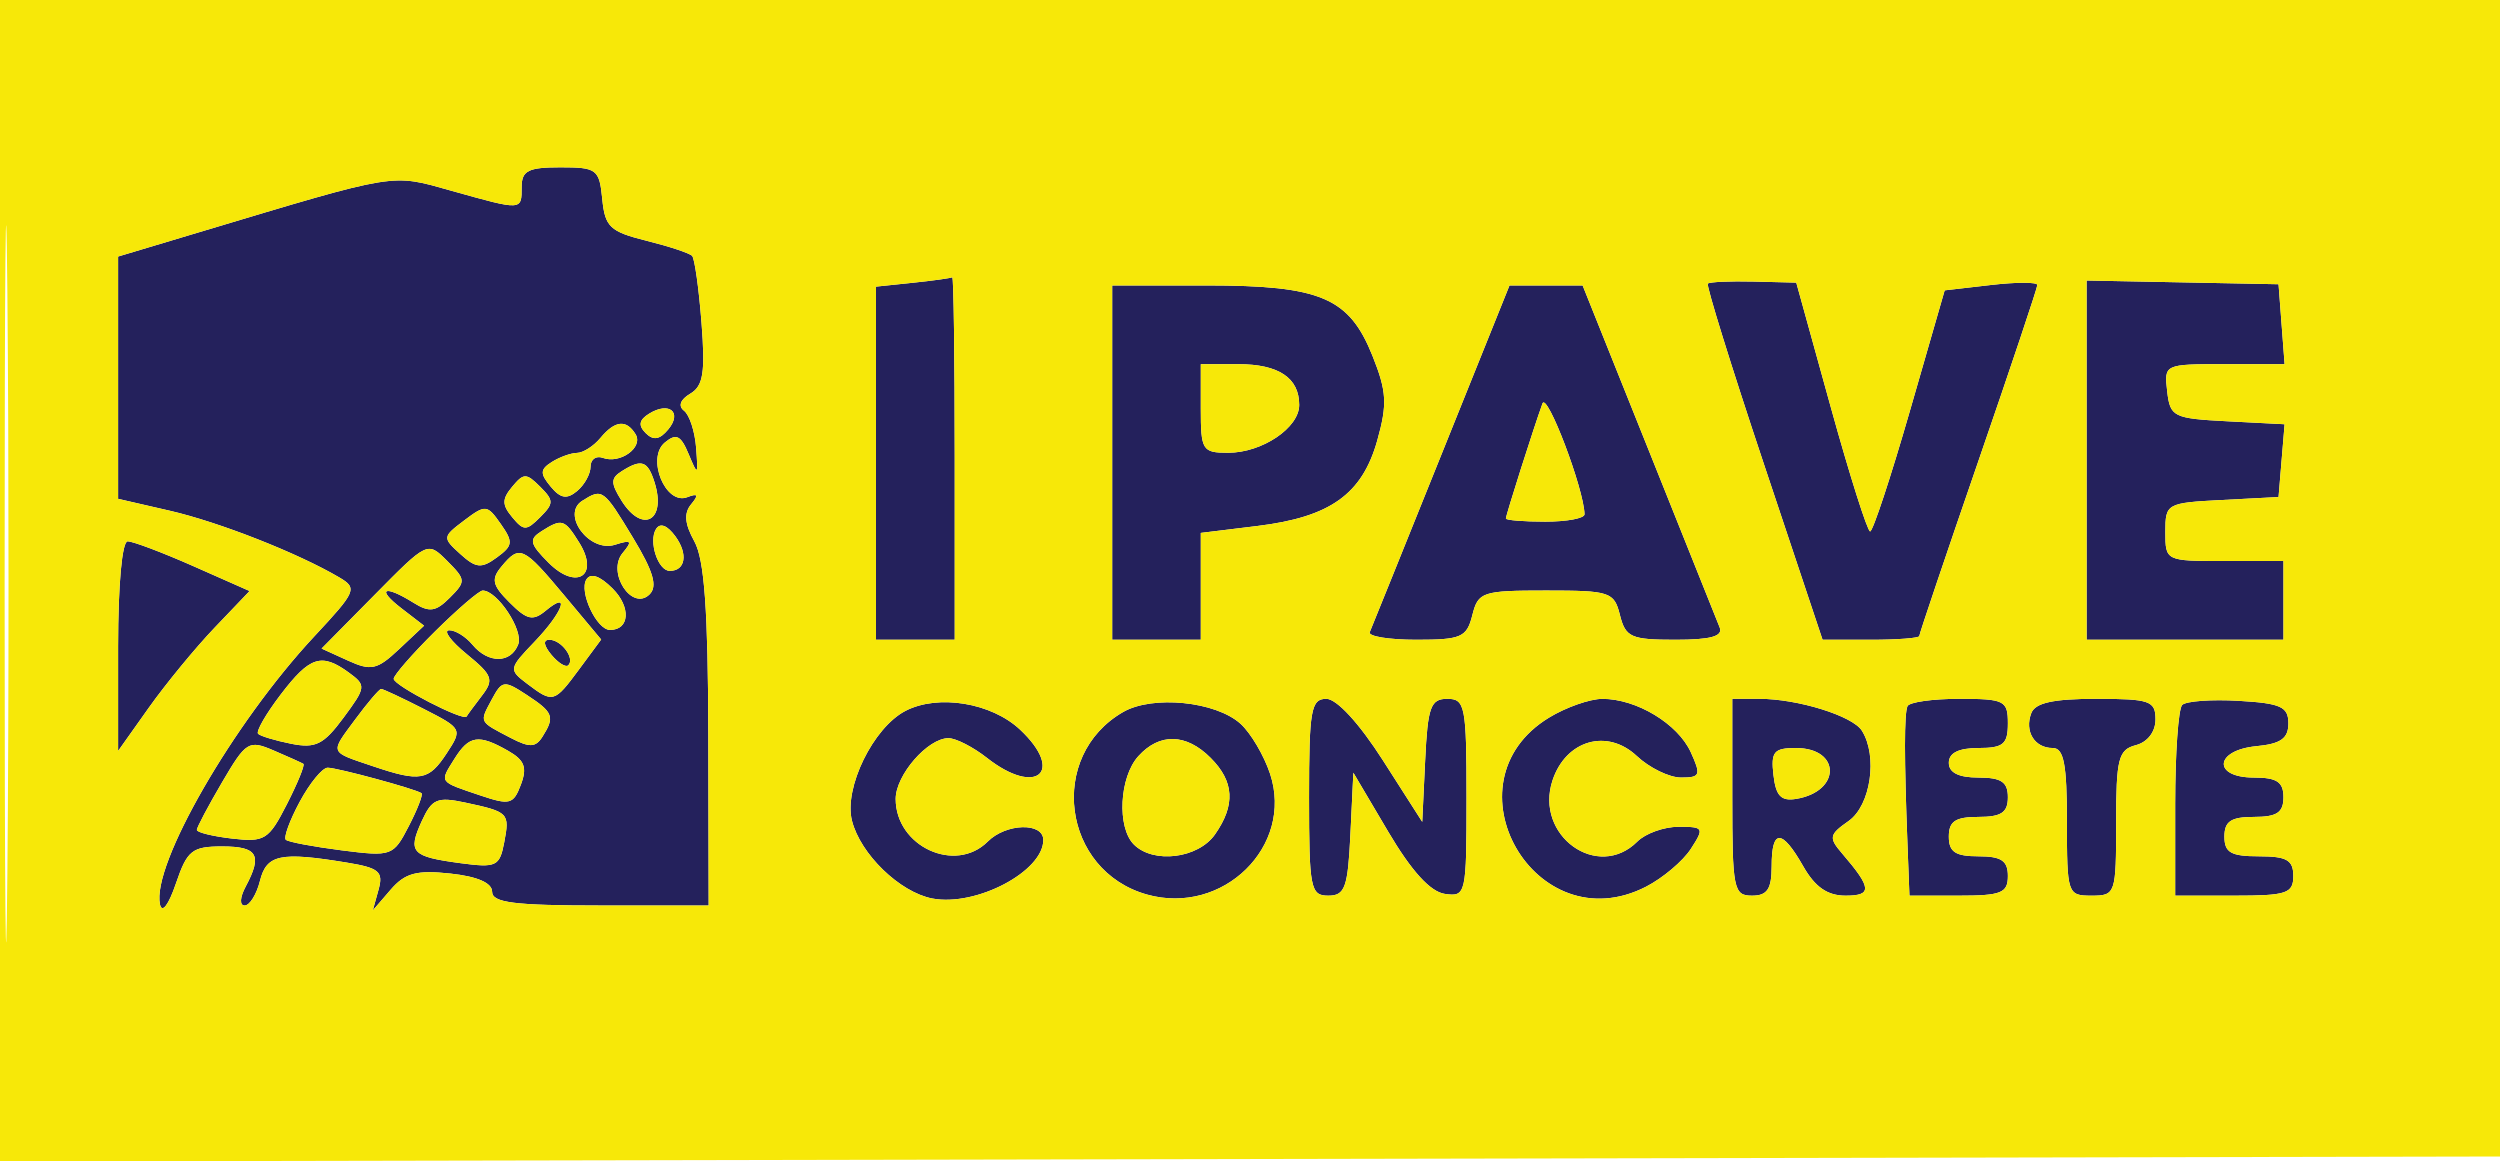
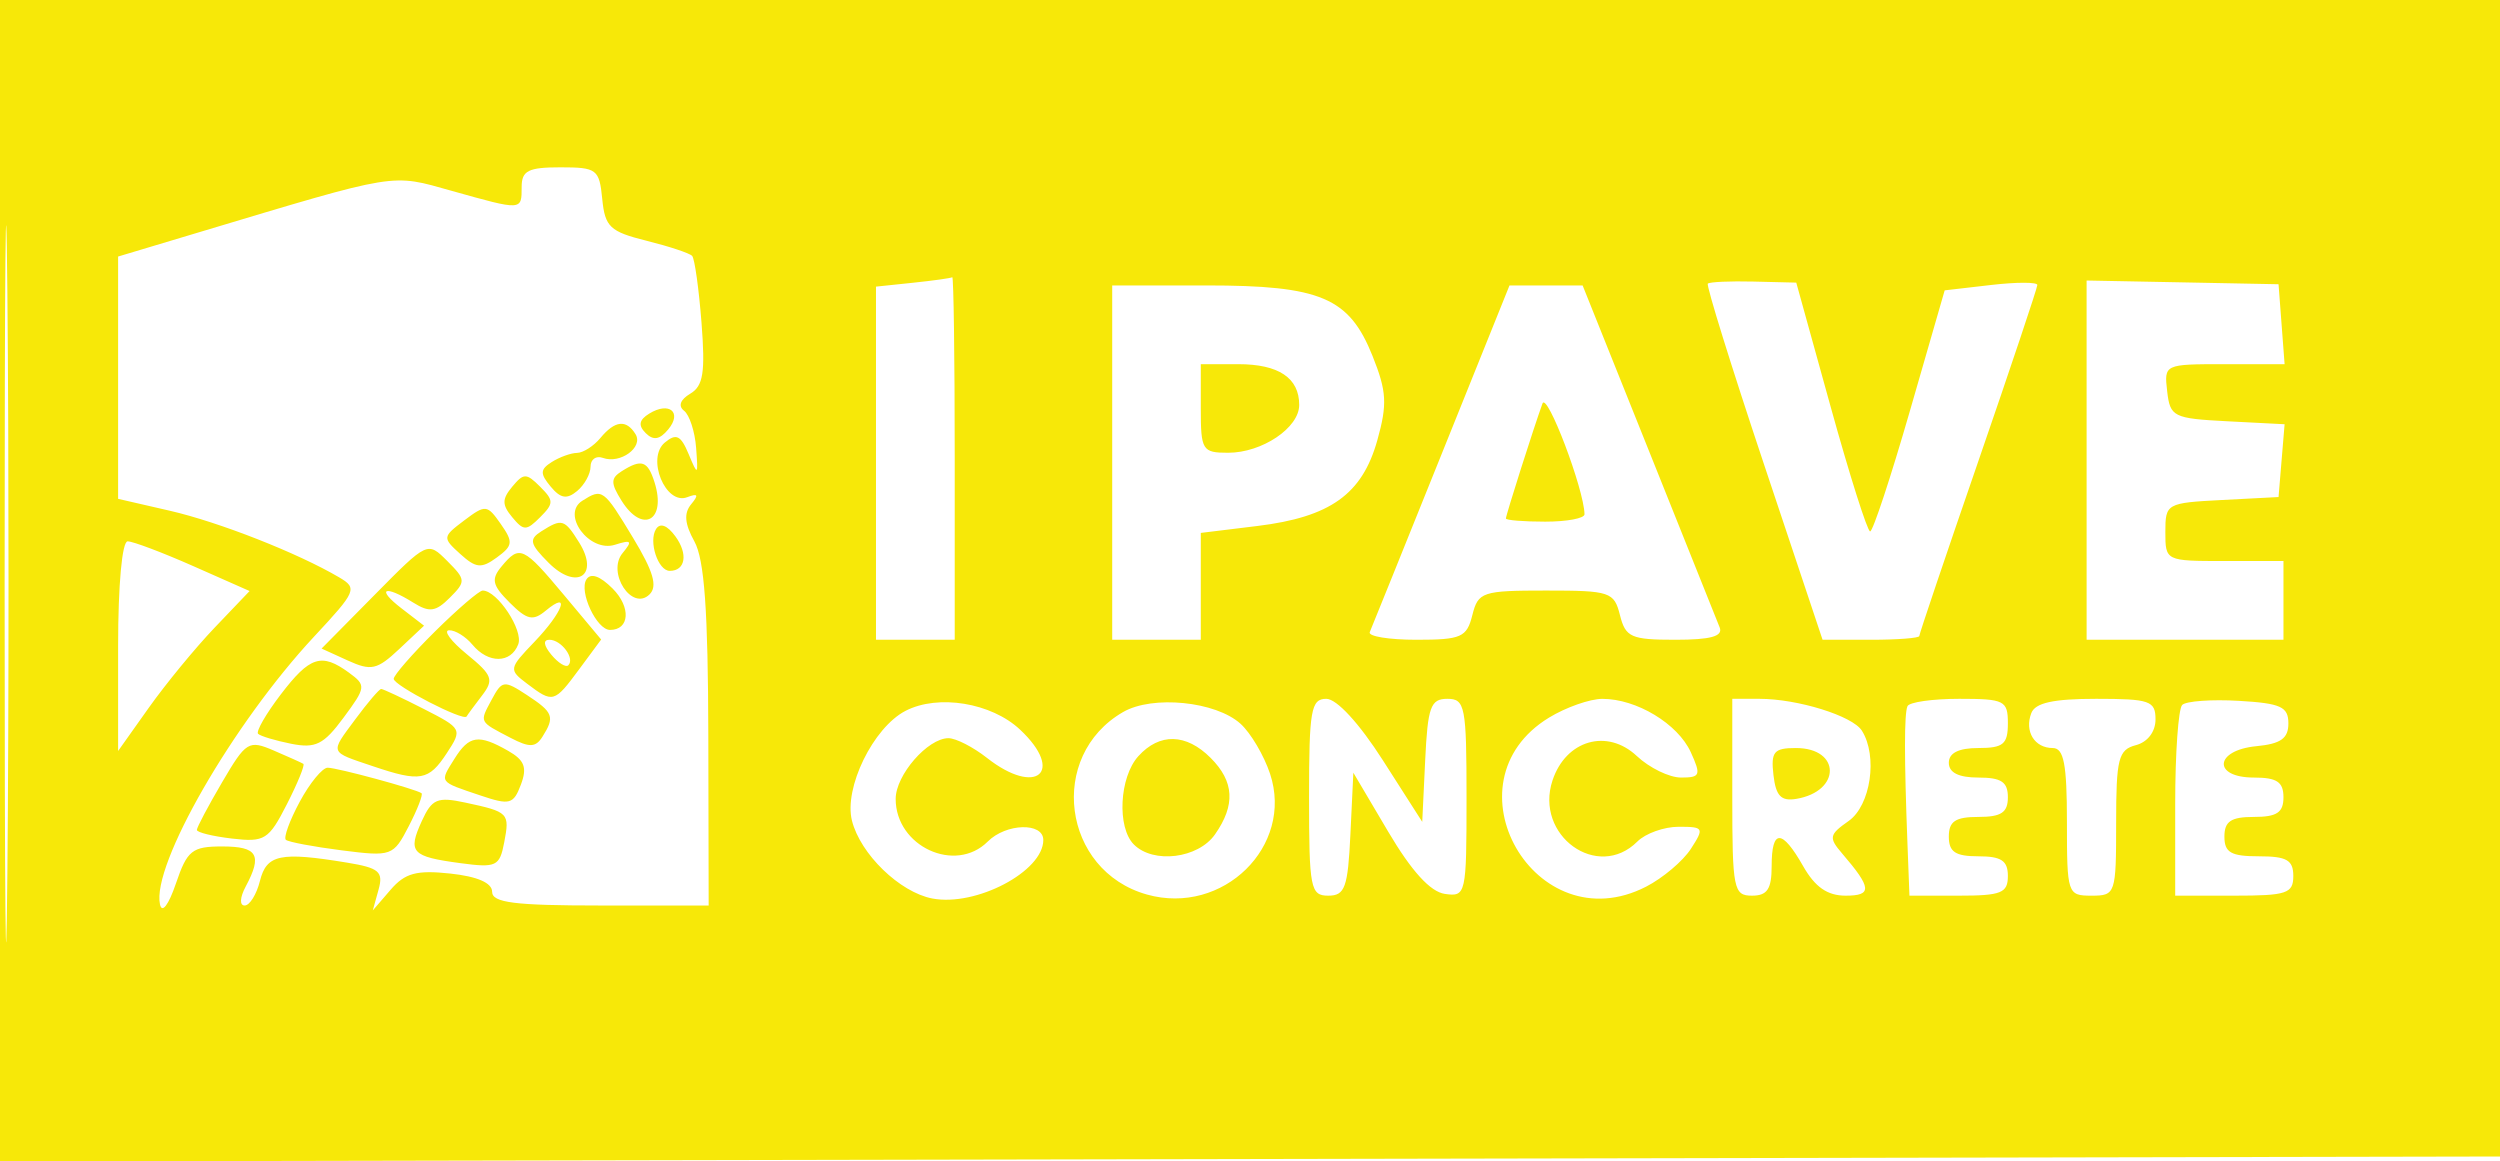
<svg xmlns="http://www.w3.org/2000/svg" width="254" height="118" viewBox="0 0 254 118" version="1.1">
-   <path d="M 53 19 C 53 21.408, 53.070 21.404, 45.922 19.398 C 39.650 17.638, 40.640 17.476, 20.250 23.590 L 12 26.064 12 38.373 L 12 50.682 17.250 51.890 C 22.270 53.046, 30.277 56.196, 34.469 58.665 C 36.335 59.764, 36.201 60.078, 31.927 64.662 C 23.667 73.522, 15.393 87.892, 16.253 91.885 C 16.458 92.836, 17.126 91.957, 17.878 89.750 C 19.020 86.396, 19.516 86, 22.578 86 C 26.169 86, 26.677 86.866, 24.965 90.066 C 24.371 91.175, 24.325 92, 24.856 92 C 25.366 92, 26.066 90.875, 26.411 89.500 C 27.085 86.812, 28.473 86.522, 35.275 87.646 C 38.521 88.182, 38.967 88.565, 38.462 90.385 L 37.875 92.500 39.687 90.398 C 41.150 88.701, 42.320 88.384, 45.750 88.753 C 48.500 89.049, 50 89.702, 50 90.605 C 50 91.714, 52.257 92, 61 92 L 72 92 71.965 74.750 C 71.938 61.998, 71.569 56.849, 70.547 55.003 C 69.561 53.221, 69.468 52.141, 70.224 51.230 C 71.015 50.277, 70.913 50.096, 69.820 50.516 C 67.617 51.361, 65.644 46.541, 67.546 44.962 C 68.705 44, 69.169 44.225, 69.966 46.136 C 70.903 48.380, 70.941 48.348, 70.726 45.500 C 70.602 43.850, 70.050 42.154, 69.500 41.732 C 68.877 41.253, 69.115 40.600, 70.130 39.999 C 71.452 39.217, 71.668 37.850, 71.272 32.767 C 71.003 29.320, 70.576 26.275, 70.322 26 C 70.068 25.725, 67.980 25.031, 65.680 24.458 C 61.969 23.533, 61.465 23.056, 61.187 20.208 C 60.892 17.194, 60.636 17, 56.937 17 C 53.667 17, 53 17.339, 53 19 M 92.750 28.728 L 89 29.121 89 47.060 L 89 65 93 65 L 97 65 97 46.500 C 97 36.325, 96.888 28.076, 96.750 28.168 C 96.612 28.261, 94.813 28.513, 92.750 28.728 M 173.514 28.817 C 173.341 28.992, 175.893 37.204, 179.186 47.067 L 185.173 65 190.087 65 C 192.789 65, 195 64.829, 195 64.620 C 195 64.411, 197.697 56.424, 200.994 46.870 C 204.291 37.317, 206.991 29.254, 206.994 28.954 C 206.997 28.654, 204.880 28.654, 202.290 28.954 L 197.580 29.500 194.046 41.750 C 192.102 48.488, 190.284 53.996, 190.006 53.992 C 189.728 53.988, 187.925 48.298, 186 41.349 L 182.500 28.714 178.165 28.607 C 175.781 28.548, 173.688 28.643, 173.514 28.817 M 211.999 46.750 L 212 65 222 65 L 232 65 232 61 L 232 57 226 57 C 220.023 57, 220 56.989, 220 54.050 C 220 51.160, 220.117 51.094, 225.750 50.800 L 231.500 50.500 231.807 46.802 L 232.115 43.103 226.307 42.802 C 220.802 42.516, 220.484 42.357, 220.184 39.750 C 219.869 37.015, 219.900 37, 225.991 37 L 232.115 37 231.807 32.939 L 231.500 28.879 221.749 28.689 L 211.998 28.500 211.999 46.750 M 113 47 L 113 65 117.500 65 L 122 65 122 59.572 L 122 54.144 127.750 53.440 C 135.155 52.534, 138.400 50.215, 139.935 44.734 C 140.964 41.056, 140.891 39.769, 139.449 36.165 C 137.073 30.225, 134.182 29, 122.550 29 L 113 29 113 47 M 146.432 46.225 C 142.620 55.699, 139.350 63.799, 139.167 64.225 C 138.983 64.651, 141.112 65, 143.898 65 C 148.466 65, 149.023 64.755, 149.589 62.500 C 150.183 60.137, 150.593 60, 157.089 60 C 163.586 60, 163.996 60.137, 164.589 62.500 C 165.154 64.750, 165.718 65, 170.215 65 C 173.811 65, 175.075 64.649, 174.720 63.750 C 174.448 63.063, 171.204 54.963, 167.510 45.750 L 160.794 29 157.079 29 L 153.365 29 146.432 46.225 M 122 41.500 C 122 45.753, 122.152 46, 124.777 46 C 128.228 46, 132 43.463, 132 41.143 C 132 38.394, 129.914 37, 125.800 37 L 122 37 122 41.500 M 156.715 41 C 155.817 43.476, 153 52.332, 153 52.678 C 153 52.855, 154.800 53, 157 53 C 159.200 53, 160.994 52.663, 160.986 52.250 C 160.940 49.698, 157.165 39.757, 156.715 41 M 65.961 42.024 C 64.923 42.665, 64.822 43.222, 65.601 44.001 C 66.379 44.779, 67.024 44.675, 67.891 43.631 C 69.338 41.888, 67.993 40.768, 65.961 42.024 M 61 44.500 C 60.315 45.325, 59.248 46.007, 58.628 46.015 C 58.007 46.024, 56.854 46.439, 56.064 46.939 C 54.869 47.695, 54.850 48.114, 55.947 49.436 C 56.953 50.648, 57.590 50.755, 58.633 49.890 C 59.385 49.266, 60 48.149, 60 47.409 C 60 46.669, 60.563 46.269, 61.250 46.521 C 63.016 47.168, 65.392 45.444, 64.569 44.112 C 63.630 42.592, 62.480 42.717, 61 44.500 M 63.158 47.881 C 62.038 48.591, 62.037 49.086, 63.148 50.866 C 65.277 54.275, 67.737 52.898, 66.497 48.991 C 65.804 46.807, 65.180 46.600, 63.158 47.881 M 52.042 49.450 C 50.993 50.713, 50.993 51.287, 52.042 52.550 C 53.204 53.950, 53.478 53.950, 54.878 52.550 C 56.279 51.150, 56.279 50.850, 54.878 49.450 C 53.478 48.050, 53.204 48.050, 52.042 49.450 M 59.158 50.881 C 56.977 52.264, 59.882 56.172, 62.478 55.348 C 64.160 54.815, 64.286 54.950, 63.259 56.188 C 61.619 58.164, 64.209 62.146, 65.993 60.390 C 66.827 59.569, 66.391 58.073, 64.317 54.640 C 61.315 49.670, 61.201 49.587, 59.158 50.881 M 47.160 52.879 C 44.949 54.547, 44.939 54.635, 46.765 56.288 C 48.364 57.735, 48.910 57.786, 50.479 56.639 C 52.120 55.439, 52.162 55.070, 50.874 53.231 C 49.495 51.262, 49.326 51.246, 47.160 52.879 M 55 53.982 C 53.716 54.797, 53.822 55.257, 55.739 57.178 C 58.587 60.032, 60.936 58.472, 58.842 55.118 C 57.349 52.728, 57.095 52.653, 55 53.982 M 66.649 53.758 C 65.872 55.016, 66.856 58, 68.048 58 C 69.646 58, 69.927 56.282, 68.621 54.496 C 67.789 53.359, 67.064 53.087, 66.649 53.758 M 12 65.650 L 12 76.300 15.123 71.900 C 16.841 69.480, 19.847 65.823, 21.803 63.774 L 25.359 60.049 19.651 57.524 C 16.511 56.136, 13.506 55, 12.971 55 C 12.404 55, 12 59.425, 12 65.650 M 38.056 60.444 L 32.673 65.894 35.346 67.112 C 37.709 68.189, 38.314 68.054, 40.552 65.951 L 43.084 63.572 40.792 61.808 C 38.174 59.794, 39.036 59.381, 41.997 61.230 C 43.629 62.249, 44.266 62.162, 45.702 60.726 C 47.348 59.081, 47.334 58.890, 45.437 56.993 C 43.438 54.994, 43.437 54.994, 38.056 60.444 M 50.955 57.555 C 49.877 58.853, 50.013 59.457, 51.778 61.222 C 53.543 62.987, 54.147 63.123, 55.445 62.045 C 58.015 59.913, 57.197 62.185, 54.311 65.197 C 51.686 67.937, 51.668 68.038, 53.561 69.470 C 56.190 71.458, 56.310 71.424, 58.851 67.987 L 61.078 64.975 57.327 60.487 C 53.159 55.500, 52.798 55.334, 50.955 57.555 M 59.575 58.878 C 58.807 60.122, 60.625 64, 61.976 64 C 63.979 64, 64.126 61.682, 62.243 59.798 C 60.944 58.500, 60.008 58.177, 59.575 58.878 M 44.197 64.156 C 41.889 66.441, 40 68.608, 40 68.971 C 40 69.646, 47.120 73.321, 47.407 72.793 C 47.494 72.632, 48.195 71.681, 48.963 70.681 C 50.208 69.059, 50.042 68.602, 47.430 66.467 C 45.818 65.150, 45.007 64.056, 45.628 64.036 C 46.248 64.016, 47.315 64.675, 48 65.500 C 49.609 67.439, 51.902 67.420, 52.653 65.463 C 53.198 64.043, 50.526 60, 49.042 60 C 48.686 60, 46.506 61.870, 44.197 64.156 M 56.020 66.524 C 56.716 67.362, 57.491 67.842, 57.743 67.591 C 58.436 66.897, 57.027 65, 55.819 65 C 55.155 65, 55.231 65.574, 56.020 66.524 M 28.518 70.566 C 27.022 72.527, 25.989 74.322, 26.222 74.555 C 26.455 74.788, 27.966 75.243, 29.579 75.566 C 32.057 76.061, 32.881 75.652, 34.901 72.919 C 37.195 69.817, 37.217 69.632, 35.455 68.343 C 32.663 66.302, 31.481 66.680, 28.518 70.566 M 49.954 71.086 C 48.703 73.423, 48.631 73.276, 51.877 74.968 C 53.806 75.973, 54.416 75.951, 55.112 74.853 C 56.394 72.830, 56.226 72.378, 53.535 70.615 C 51.208 69.090, 51.008 69.116, 49.954 71.086 M 36.100 73.079 C 33.505 76.589, 33.409 76.334, 37.899 77.852 C 42.699 79.473, 43.560 79.320, 45.392 76.524 C 46.991 74.085, 46.956 74.018, 43.047 72.024 C 40.865 70.911, 38.921 70, 38.728 70 C 38.534 70, 37.352 71.385, 36.100 73.079 M 92 72.223 C 88.715 73.922, 85.724 80.052, 86.558 83.376 C 87.411 86.775, 91.416 90.655, 94.724 91.288 C 99.164 92.136, 106 88.534, 106 85.345 C 106 83.532, 102.222 83.635, 100.357 85.500 C 97.058 88.800, 91 85.997, 91 81.171 C 91 78.749, 94.260 75, 96.365 75 C 97.116 75, 98.874 75.900, 100.273 77 C 105.288 80.945, 108.230 78.443, 103.643 74.135 C 100.727 71.395, 95.320 70.507, 92 72.223 M 114.110 72.341 C 106.386 76.798, 107.914 88.469, 116.537 90.887 C 124.249 93.049, 131.466 85.973, 129.042 78.627 C 128.427 76.765, 127.077 74.474, 126.040 73.536 C 123.518 71.254, 117.107 70.612, 114.110 72.341 M 133 81 C 133 90.252, 133.146 91, 134.952 91 C 136.648 91, 136.944 90.181, 137.202 84.754 L 137.500 78.508 141.044 84.504 C 143.412 88.511, 145.320 90.606, 146.794 90.820 C 148.944 91.131, 149 90.882, 149 81.070 C 149 71.749, 148.855 71, 147.048 71 C 145.351 71, 145.056 71.819, 144.798 77.250 L 144.500 83.500 140.503 77.250 C 138.092 73.481, 135.810 71, 134.753 71 C 133.199 71, 133 72.137, 133 81 M 157.381 72.910 C 146.577 79.497, 155.974 95.870, 167.239 90.088 C 168.940 89.214, 170.987 87.487, 171.788 86.250 C 173.171 84.113, 173.108 84, 170.551 84 C 169.069 84, 167.182 84.675, 166.357 85.500 C 162.324 89.533, 155.875 84.881, 157.738 79.282 C 159.098 75.193, 163.289 73.984, 166.300 76.812 C 167.581 78.015, 169.603 79, 170.793 79 C 172.755 79, 172.848 78.760, 171.784 76.425 C 170.466 73.533, 166.265 70.998, 162.800 71.004 C 161.535 71.006, 159.096 71.863, 157.381 72.910 M 176 81 C 176 90.333, 176.133 91, 178 91 C 179.556 91, 180 90.333, 180 88 C 180 84.197, 181.037 84.199, 183.203 88.006 C 184.412 90.129, 185.665 91, 187.513 91 C 190.239 91, 190.176 90.223, 187.167 86.721 C 185.777 85.104, 185.837 84.803, 187.819 83.414 C 190.065 81.841, 190.802 76.812, 189.164 74.232 C 188.211 72.729, 182.642 71, 178.757 71 L 176 71 176 81 M 193.799 71.750 C 193.464 72.538, 193.464 76.981, 193.799 85.750 L 194 91 199 91 C 203.333 91, 204 90.733, 204 89 C 204 87.444, 203.333 87, 201 87 C 198.667 87, 198 86.556, 198 85 C 198 83.444, 198.667 83, 201 83 C 203.333 83, 204 82.556, 204 81 C 204 79.444, 203.333 79, 201 79 C 199 79, 198 78.500, 198 77.500 C 198 76.500, 199 76, 201 76 C 203.533 76, 204 75.611, 204 73.500 C 204 71.171, 203.663 71, 199.059 71 C 196.341 71, 193.974 71.338, 193.799 71.750 M 206.380 72.452 C 205.668 74.308, 206.707 76, 208.559 76 C 209.686 76, 210 77.637, 210 83.500 C 210 90.833, 210.056 91, 212.500 91 C 214.941 91, 215 90.826, 215 83.617 C 215 77.074, 215.228 76.174, 217 75.710 C 218.197 75.397, 219 74.346, 219 73.094 C 219 71.200, 218.423 71, 212.969 71 C 208.618 71, 206.782 71.405, 206.380 72.452 M 221.712 71.622 C 221.320 72.013, 221 76.533, 221 81.667 L 221 91 227 91 C 232.333 91, 233 90.778, 233 89 C 233 87.381, 232.333 87, 229.500 87 C 226.667 87, 226 86.619, 226 85 C 226 83.444, 226.667 83, 229 83 C 231.333 83, 232 82.556, 232 81 C 232 79.444, 231.333 79, 229 79 C 224.769 79, 224.987 76.224, 229.250 75.813 C 231.729 75.574, 232.500 75.025, 232.500 73.500 C 232.500 71.804, 231.735 71.455, 227.462 71.205 C 224.690 71.043, 222.103 71.230, 221.712 71.622 M 22.565 79.479 C 21.154 81.886, 20 84.064, 20 84.319 C 20 84.573, 21.610 84.969, 23.578 85.199 C 26.888 85.585, 27.304 85.325, 29.147 81.711 C 30.243 79.564, 30.996 77.716, 30.820 77.606 C 30.644 77.495, 29.292 76.887, 27.815 76.254 C 25.267 75.161, 25 75.325, 22.565 79.479 M 46.171 77.097 C 44.649 79.535, 44.538 79.379, 48.796 80.815 C 51.792 81.827, 52.167 81.727, 52.924 79.714 C 53.577 77.980, 53.296 77.237, 51.629 76.285 C 48.619 74.568, 47.662 74.710, 46.171 77.097 M 115.655 76.829 C 113.726 78.960, 113.467 84.067, 115.200 85.800 C 117.189 87.789, 121.728 87.226, 123.443 84.777 C 125.538 81.786, 125.403 79.403, 123 77 C 120.509 74.509, 117.811 74.446, 115.655 76.829 M 180.184 78.750 C 180.427 80.869, 180.959 81.423, 182.500 81.166 C 187.069 80.404, 187.039 76, 182.465 76 C 180.221 76, 179.910 76.375, 180.184 78.750 M 30.451 81.461 C 29.426 83.364, 28.793 85.103, 29.044 85.325 C 29.295 85.547, 31.844 86.028, 34.709 86.394 C 39.796 87.042, 39.957 86.984, 41.533 83.936 C 42.421 82.219, 43.002 80.712, 42.824 80.587 C 42.208 80.156, 34.264 78, 33.291 78 C 32.754 78, 31.476 79.557, 30.451 81.461 M 42.851 83.428 C 41.406 86.599, 41.802 87.030, 46.779 87.697 C 50.422 88.186, 50.762 88.025, 51.228 85.589 C 51.799 82.598, 51.695 82.491, 47.263 81.541 C 44.430 80.934, 43.880 81.169, 42.851 83.428" stroke="none" fill="#24215c" fill-rule="evenodd" />
  <path d="M -0 59.004 L -0 118.008 127.250 117.754 L 254.500 117.500 254.758 58.750 L 255.016 0 127.508 0 L 0 0 -0 59.004 M 0.469 59.500 C 0.469 91.950, 0.595 105.080, 0.750 88.678 C 0.904 72.277, 0.904 45.727, 0.749 29.678 C 0.595 13.630, 0.469 27.050, 0.469 59.500 M 53 19 C 53 21.408, 53.070 21.404, 45.922 19.398 C 39.650 17.638, 40.640 17.476, 20.250 23.590 L 12 26.064 12 38.373 L 12 50.682 17.250 51.890 C 22.270 53.046, 30.277 56.196, 34.469 58.665 C 36.335 59.764, 36.201 60.078, 31.927 64.662 C 23.667 73.522, 15.393 87.892, 16.253 91.885 C 16.458 92.836, 17.126 91.957, 17.878 89.750 C 19.020 86.396, 19.516 86, 22.578 86 C 26.169 86, 26.677 86.866, 24.965 90.066 C 24.371 91.175, 24.325 92, 24.856 92 C 25.366 92, 26.066 90.875, 26.411 89.500 C 27.085 86.812, 28.473 86.522, 35.275 87.646 C 38.521 88.182, 38.967 88.565, 38.462 90.385 L 37.875 92.500 39.687 90.398 C 41.150 88.701, 42.320 88.384, 45.750 88.753 C 48.500 89.049, 50 89.702, 50 90.605 C 50 91.714, 52.257 92, 61 92 L 72 92 71.965 74.750 C 71.938 61.998, 71.569 56.849, 70.547 55.003 C 69.561 53.221, 69.468 52.141, 70.224 51.230 C 71.015 50.277, 70.913 50.096, 69.820 50.516 C 67.617 51.361, 65.644 46.541, 67.546 44.962 C 68.705 44, 69.169 44.225, 69.966 46.136 C 70.903 48.380, 70.941 48.348, 70.726 45.500 C 70.602 43.850, 70.050 42.154, 69.500 41.732 C 68.877 41.253, 69.115 40.600, 70.130 39.999 C 71.452 39.217, 71.668 37.850, 71.272 32.767 C 71.003 29.320, 70.576 26.275, 70.322 26 C 70.068 25.725, 67.980 25.031, 65.680 24.458 C 61.969 23.533, 61.465 23.056, 61.187 20.208 C 60.892 17.194, 60.636 17, 56.937 17 C 53.667 17, 53 17.339, 53 19 M 92.750 28.728 L 89 29.121 89 47.060 L 89 65 93 65 L 97 65 97 46.500 C 97 36.325, 96.888 28.076, 96.750 28.168 C 96.612 28.261, 94.813 28.513, 92.750 28.728 M 173.514 28.817 C 173.341 28.992, 175.893 37.204, 179.186 47.067 L 185.173 65 190.087 65 C 192.789 65, 195 64.829, 195 64.620 C 195 64.411, 197.697 56.424, 200.994 46.870 C 204.291 37.317, 206.991 29.254, 206.994 28.954 C 206.997 28.654, 204.880 28.654, 202.290 28.954 L 197.580 29.500 194.046 41.750 C 192.102 48.488, 190.284 53.996, 190.006 53.992 C 189.728 53.988, 187.925 48.298, 186 41.349 L 182.500 28.714 178.165 28.607 C 175.781 28.548, 173.688 28.643, 173.514 28.817 M 211.999 46.750 L 212 65 222 65 L 232 65 232 61 L 232 57 226 57 C 220.023 57, 220 56.989, 220 54.050 C 220 51.160, 220.117 51.094, 225.750 50.800 L 231.500 50.500 231.807 46.802 L 232.115 43.103 226.307 42.802 C 220.802 42.516, 220.484 42.357, 220.184 39.750 C 219.869 37.015, 219.900 37, 225.991 37 L 232.115 37 231.807 32.939 L 231.500 28.879 221.749 28.689 L 211.998 28.500 211.999 46.750 M 113 47 L 113 65 117.500 65 L 122 65 122 59.572 L 122 54.144 127.750 53.440 C 135.155 52.534, 138.400 50.215, 139.935 44.734 C 140.964 41.056, 140.891 39.769, 139.449 36.165 C 137.073 30.225, 134.182 29, 122.550 29 L 113 29 113 47 M 146.432 46.225 C 142.620 55.699, 139.350 63.799, 139.167 64.225 C 138.983 64.651, 141.112 65, 143.898 65 C 148.466 65, 149.023 64.755, 149.589 62.500 C 150.183 60.137, 150.593 60, 157.089 60 C 163.586 60, 163.996 60.137, 164.589 62.500 C 165.154 64.750, 165.718 65, 170.215 65 C 173.811 65, 175.075 64.649, 174.720 63.750 C 174.448 63.063, 171.204 54.963, 167.510 45.750 L 160.794 29 157.079 29 L 153.365 29 146.432 46.225 M 122 41.500 C 122 45.753, 122.152 46, 124.777 46 C 128.228 46, 132 43.463, 132 41.143 C 132 38.394, 129.914 37, 125.800 37 L 122 37 122 41.500 M 156.715 41 C 155.817 43.476, 153 52.332, 153 52.678 C 153 52.855, 154.800 53, 157 53 C 159.200 53, 160.994 52.663, 160.986 52.250 C 160.940 49.698, 157.165 39.757, 156.715 41 M 65.961 42.024 C 64.923 42.665, 64.822 43.222, 65.601 44.001 C 66.379 44.779, 67.024 44.675, 67.891 43.631 C 69.338 41.888, 67.993 40.768, 65.961 42.024 M 61 44.500 C 60.315 45.325, 59.248 46.007, 58.628 46.015 C 58.007 46.024, 56.854 46.439, 56.064 46.939 C 54.869 47.695, 54.850 48.114, 55.947 49.436 C 56.953 50.648, 57.590 50.755, 58.633 49.890 C 59.385 49.266, 60 48.149, 60 47.409 C 60 46.669, 60.563 46.269, 61.250 46.521 C 63.016 47.168, 65.392 45.444, 64.569 44.112 C 63.630 42.592, 62.480 42.717, 61 44.500 M 63.158 47.881 C 62.038 48.591, 62.037 49.086, 63.148 50.866 C 65.277 54.275, 67.737 52.898, 66.497 48.991 C 65.804 46.807, 65.180 46.600, 63.158 47.881 M 52.042 49.450 C 50.993 50.713, 50.993 51.287, 52.042 52.550 C 53.204 53.950, 53.478 53.950, 54.878 52.550 C 56.279 51.150, 56.279 50.850, 54.878 49.450 C 53.478 48.050, 53.204 48.050, 52.042 49.450 M 59.158 50.881 C 56.977 52.264, 59.882 56.172, 62.478 55.348 C 64.160 54.815, 64.286 54.950, 63.259 56.188 C 61.619 58.164, 64.209 62.146, 65.993 60.390 C 66.827 59.569, 66.391 58.073, 64.317 54.640 C 61.315 49.670, 61.201 49.587, 59.158 50.881 M 47.160 52.879 C 44.949 54.547, 44.939 54.635, 46.765 56.288 C 48.364 57.735, 48.910 57.786, 50.479 56.639 C 52.120 55.439, 52.162 55.070, 50.874 53.231 C 49.495 51.262, 49.326 51.246, 47.160 52.879 M 55 53.982 C 53.716 54.797, 53.822 55.257, 55.739 57.178 C 58.587 60.032, 60.936 58.472, 58.842 55.118 C 57.349 52.728, 57.095 52.653, 55 53.982 M 66.649 53.758 C 65.872 55.016, 66.856 58, 68.048 58 C 69.646 58, 69.927 56.282, 68.621 54.496 C 67.789 53.359, 67.064 53.087, 66.649 53.758 M 12 65.650 L 12 76.300 15.123 71.900 C 16.841 69.480, 19.847 65.823, 21.803 63.774 L 25.359 60.049 19.651 57.524 C 16.511 56.136, 13.506 55, 12.971 55 C 12.404 55, 12 59.425, 12 65.650 M 38.056 60.444 L 32.673 65.894 35.346 67.112 C 37.709 68.189, 38.314 68.054, 40.552 65.951 L 43.084 63.572 40.792 61.808 C 38.174 59.794, 39.036 59.381, 41.997 61.230 C 43.629 62.249, 44.266 62.162, 45.702 60.726 C 47.348 59.081, 47.334 58.890, 45.437 56.993 C 43.438 54.994, 43.437 54.994, 38.056 60.444 M 50.955 57.555 C 49.877 58.853, 50.013 59.457, 51.778 61.222 C 53.543 62.987, 54.147 63.123, 55.445 62.045 C 58.015 59.913, 57.197 62.185, 54.311 65.197 C 51.686 67.937, 51.668 68.038, 53.561 69.470 C 56.190 71.458, 56.310 71.424, 58.851 67.987 L 61.078 64.975 57.327 60.487 C 53.159 55.500, 52.798 55.334, 50.955 57.555 M 59.575 58.878 C 58.807 60.122, 60.625 64, 61.976 64 C 63.979 64, 64.126 61.682, 62.243 59.798 C 60.944 58.500, 60.008 58.177, 59.575 58.878 M 44.197 64.156 C 41.889 66.441, 40 68.608, 40 68.971 C 40 69.646, 47.120 73.321, 47.407 72.793 C 47.494 72.632, 48.195 71.681, 48.963 70.681 C 50.208 69.059, 50.042 68.602, 47.430 66.467 C 45.818 65.150, 45.007 64.056, 45.628 64.036 C 46.248 64.016, 47.315 64.675, 48 65.500 C 49.609 67.439, 51.902 67.420, 52.653 65.463 C 53.198 64.043, 50.526 60, 49.042 60 C 48.686 60, 46.506 61.870, 44.197 64.156 M 56.020 66.524 C 56.716 67.362, 57.491 67.842, 57.743 67.591 C 58.436 66.897, 57.027 65, 55.819 65 C 55.155 65, 55.231 65.574, 56.020 66.524 M 28.518 70.566 C 27.022 72.527, 25.989 74.322, 26.222 74.555 C 26.455 74.788, 27.966 75.243, 29.579 75.566 C 32.057 76.061, 32.881 75.652, 34.901 72.919 C 37.195 69.817, 37.217 69.632, 35.455 68.343 C 32.663 66.302, 31.481 66.680, 28.518 70.566 M 49.954 71.086 C 48.703 73.423, 48.631 73.276, 51.877 74.968 C 53.806 75.973, 54.416 75.951, 55.112 74.853 C 56.394 72.830, 56.226 72.378, 53.535 70.615 C 51.208 69.090, 51.008 69.116, 49.954 71.086 M 36.100 73.079 C 33.505 76.589, 33.409 76.334, 37.899 77.852 C 42.699 79.473, 43.560 79.320, 45.392 76.524 C 46.991 74.085, 46.956 74.018, 43.047 72.024 C 40.865 70.911, 38.921 70, 38.728 70 C 38.534 70, 37.352 71.385, 36.100 73.079 M 92 72.223 C 88.715 73.922, 85.724 80.052, 86.558 83.376 C 87.411 86.775, 91.416 90.655, 94.724 91.288 C 99.164 92.136, 106 88.534, 106 85.345 C 106 83.532, 102.222 83.635, 100.357 85.500 C 97.058 88.800, 91 85.997, 91 81.171 C 91 78.749, 94.260 75, 96.365 75 C 97.116 75, 98.874 75.900, 100.273 77 C 105.288 80.945, 108.230 78.443, 103.643 74.135 C 100.727 71.395, 95.320 70.507, 92 72.223 M 114.110 72.341 C 106.386 76.798, 107.914 88.469, 116.537 90.887 C 124.249 93.049, 131.466 85.973, 129.042 78.627 C 128.427 76.765, 127.077 74.474, 126.040 73.536 C 123.518 71.254, 117.107 70.612, 114.110 72.341 M 133 81 C 133 90.252, 133.146 91, 134.952 91 C 136.648 91, 136.944 90.181, 137.202 84.754 L 137.500 78.508 141.044 84.504 C 143.412 88.511, 145.320 90.606, 146.794 90.820 C 148.944 91.131, 149 90.882, 149 81.070 C 149 71.749, 148.855 71, 147.048 71 C 145.351 71, 145.056 71.819, 144.798 77.250 L 144.500 83.500 140.503 77.250 C 138.092 73.481, 135.810 71, 134.753 71 C 133.199 71, 133 72.137, 133 81 M 157.381 72.910 C 146.577 79.497, 155.974 95.870, 167.239 90.088 C 168.940 89.214, 170.987 87.487, 171.788 86.250 C 173.171 84.113, 173.108 84, 170.551 84 C 169.069 84, 167.182 84.675, 166.357 85.500 C 162.324 89.533, 155.875 84.881, 157.738 79.282 C 159.098 75.193, 163.289 73.984, 166.300 76.812 C 167.581 78.015, 169.603 79, 170.793 79 C 172.755 79, 172.848 78.760, 171.784 76.425 C 170.466 73.533, 166.265 70.998, 162.800 71.004 C 161.535 71.006, 159.096 71.863, 157.381 72.910 M 176 81 C 176 90.333, 176.133 91, 178 91 C 179.556 91, 180 90.333, 180 88 C 180 84.197, 181.037 84.199, 183.203 88.006 C 184.412 90.129, 185.665 91, 187.513 91 C 190.239 91, 190.176 90.223, 187.167 86.721 C 185.777 85.104, 185.837 84.803, 187.819 83.414 C 190.065 81.841, 190.802 76.812, 189.164 74.232 C 188.211 72.729, 182.642 71, 178.757 71 L 176 71 176 81 M 193.799 71.750 C 193.464 72.538, 193.464 76.981, 193.799 85.750 L 194 91 199 91 C 203.333 91, 204 90.733, 204 89 C 204 87.444, 203.333 87, 201 87 C 198.667 87, 198 86.556, 198 85 C 198 83.444, 198.667 83, 201 83 C 203.333 83, 204 82.556, 204 81 C 204 79.444, 203.333 79, 201 79 C 199 79, 198 78.500, 198 77.500 C 198 76.500, 199 76, 201 76 C 203.533 76, 204 75.611, 204 73.500 C 204 71.171, 203.663 71, 199.059 71 C 196.341 71, 193.974 71.338, 193.799 71.750 M 206.380 72.452 C 205.668 74.308, 206.707 76, 208.559 76 C 209.686 76, 210 77.637, 210 83.500 C 210 90.833, 210.056 91, 212.500 91 C 214.941 91, 215 90.826, 215 83.617 C 215 77.074, 215.228 76.174, 217 75.710 C 218.197 75.397, 219 74.346, 219 73.094 C 219 71.200, 218.423 71, 212.969 71 C 208.618 71, 206.782 71.405, 206.380 72.452 M 221.712 71.622 C 221.320 72.013, 221 76.533, 221 81.667 L 221 91 227 91 C 232.333 91, 233 90.778, 233 89 C 233 87.381, 232.333 87, 229.500 87 C 226.667 87, 226 86.619, 226 85 C 226 83.444, 226.667 83, 229 83 C 231.333 83, 232 82.556, 232 81 C 232 79.444, 231.333 79, 229 79 C 224.769 79, 224.987 76.224, 229.250 75.813 C 231.729 75.574, 232.500 75.025, 232.500 73.500 C 232.500 71.804, 231.735 71.455, 227.462 71.205 C 224.690 71.043, 222.103 71.230, 221.712 71.622 M 22.565 79.479 C 21.154 81.886, 20 84.064, 20 84.319 C 20 84.573, 21.610 84.969, 23.578 85.199 C 26.888 85.585, 27.304 85.325, 29.147 81.711 C 30.243 79.564, 30.996 77.716, 30.820 77.606 C 30.644 77.495, 29.292 76.887, 27.815 76.254 C 25.267 75.161, 25 75.325, 22.565 79.479 M 46.171 77.097 C 44.649 79.535, 44.538 79.379, 48.796 80.815 C 51.792 81.827, 52.167 81.727, 52.924 79.714 C 53.577 77.980, 53.296 77.237, 51.629 76.285 C 48.619 74.568, 47.662 74.710, 46.171 77.097 M 115.655 76.829 C 113.726 78.960, 113.467 84.067, 115.200 85.800 C 117.189 87.789, 121.728 87.226, 123.443 84.777 C 125.538 81.786, 125.403 79.403, 123 77 C 120.509 74.509, 117.811 74.446, 115.655 76.829 M 180.184 78.750 C 180.427 80.869, 180.959 81.423, 182.500 81.166 C 187.069 80.404, 187.039 76, 182.465 76 C 180.221 76, 179.910 76.375, 180.184 78.750 M 30.451 81.461 C 29.426 83.364, 28.793 85.103, 29.044 85.325 C 29.295 85.547, 31.844 86.028, 34.709 86.394 C 39.796 87.042, 39.957 86.984, 41.533 83.936 C 42.421 82.219, 43.002 80.712, 42.824 80.587 C 42.208 80.156, 34.264 78, 33.291 78 C 32.754 78, 31.476 79.557, 30.451 81.461 M 42.851 83.428 C 41.406 86.599, 41.802 87.030, 46.779 87.697 C 50.422 88.186, 50.762 88.025, 51.228 85.589 C 51.799 82.598, 51.695 82.491, 47.263 81.541 C 44.430 80.934, 43.880 81.169, 42.851 83.428" stroke="none" fill="#f7e808" fill-rule="evenodd" />
</svg>